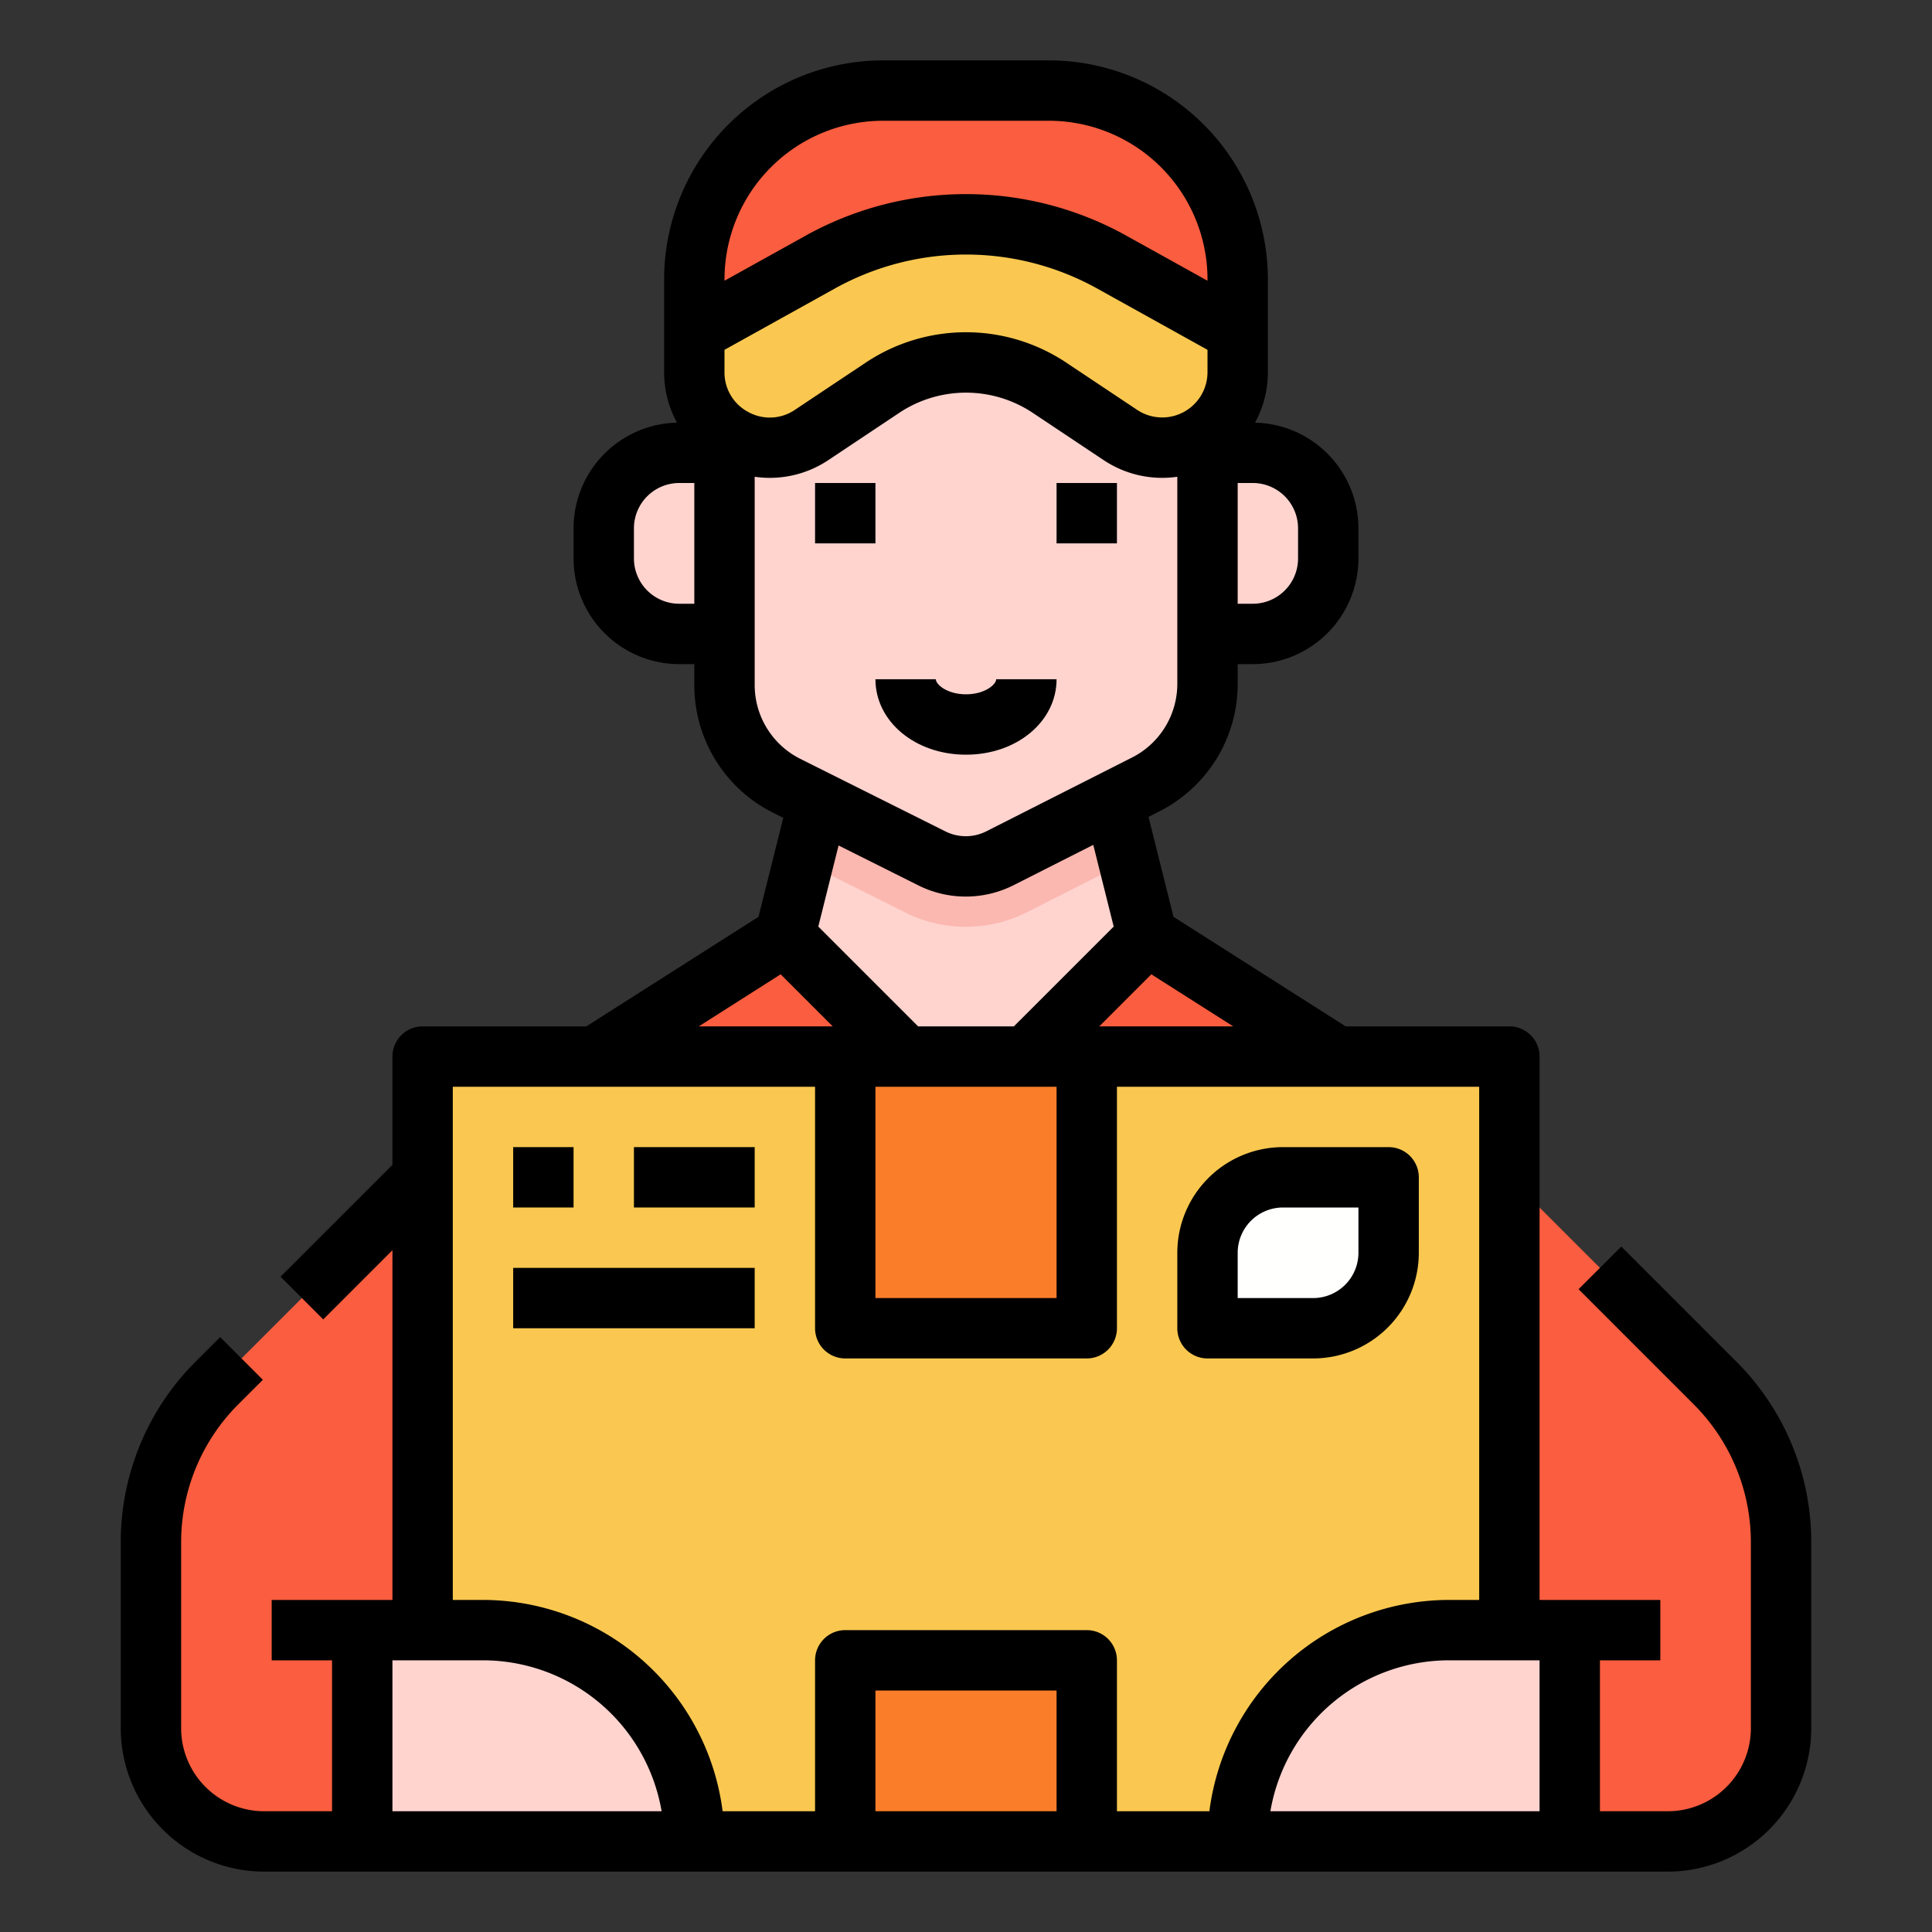
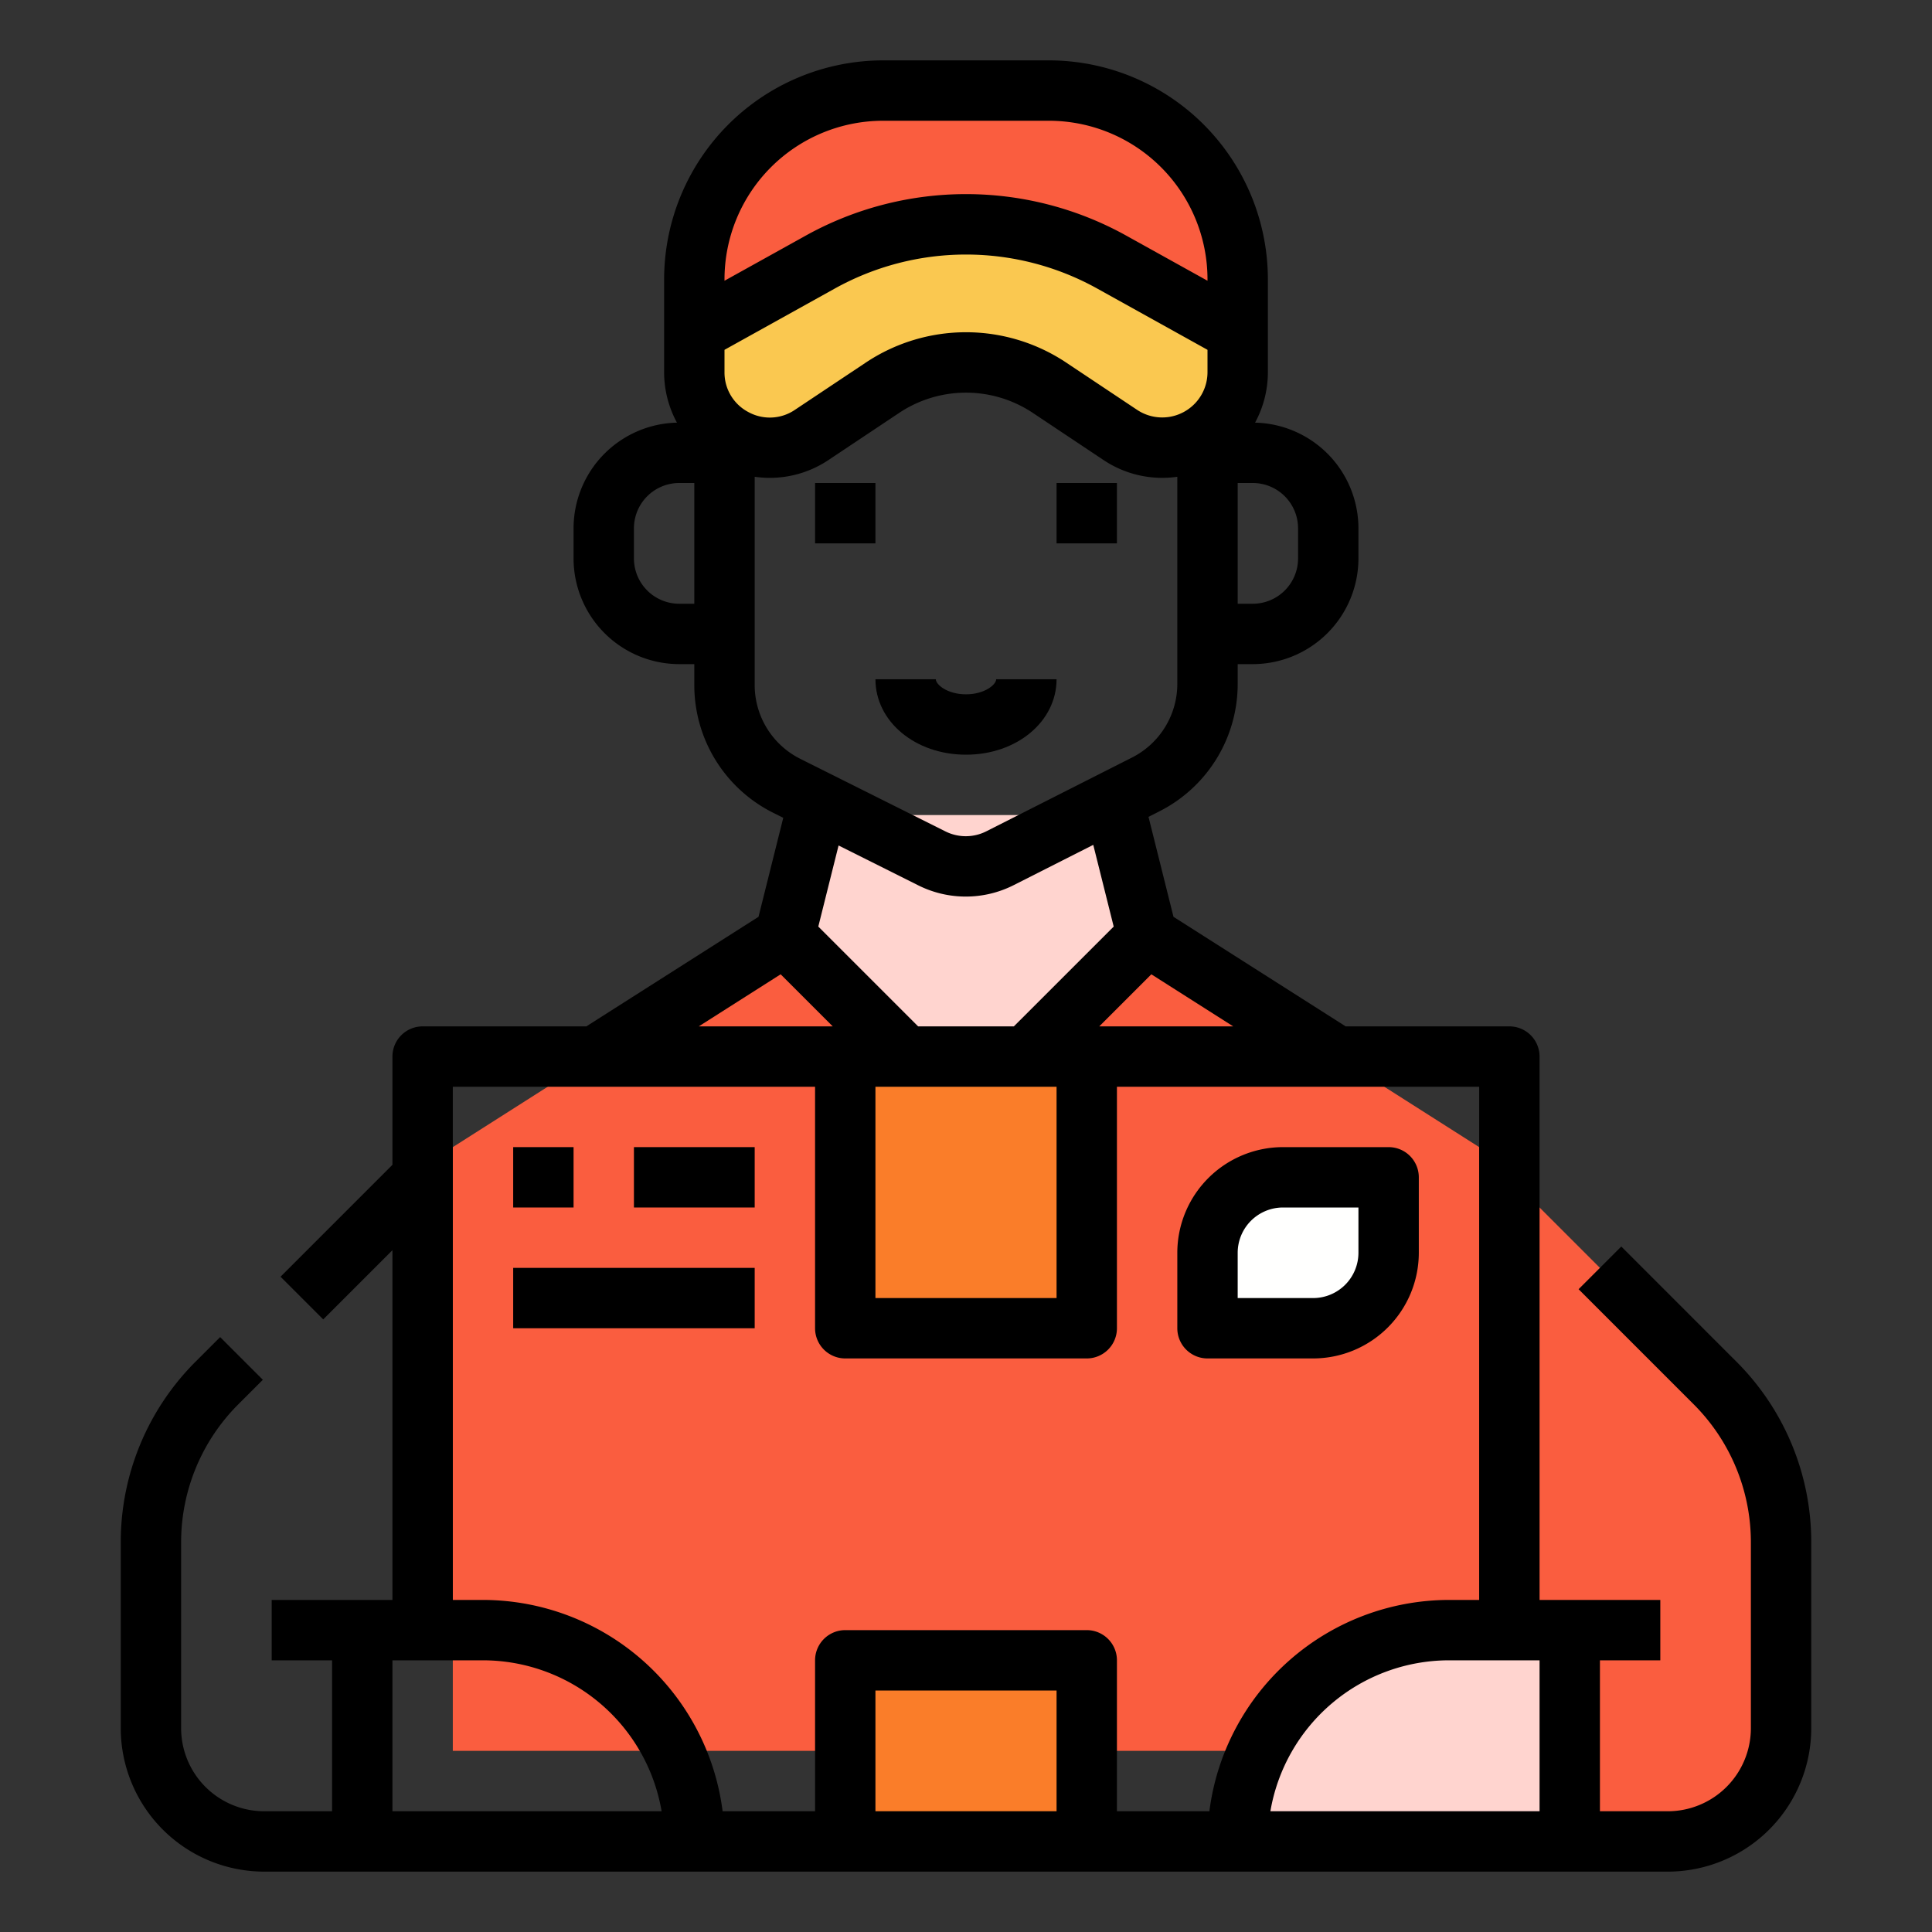
<svg xmlns="http://www.w3.org/2000/svg" height="512" viewBox="0 0 512 512" width="512">
  <rect x="0" y="0" width="512" height="512" fill="#333333" stroke="none" />
  <g id="Filled_stroke_cut_Ex" data-name="Filled stroke cut Ex">
    <g>
      <path d="m400 312 54.426 54.426a60 60 0 0 1 17.574 42.427v49.147a30 30 0 0 1 -30 30h-26v-56h-16z" fill="#fa5d3f" />
      <path d="m120 464v-160l88-56h96l88 56v160z" fill="#fa5d3f" />
      <path d="m304 248-48 48-48-48 8-32h80z" fill="#ffd4cf" />
-       <path d="m299.035 228.142-3.035-12.142h-80l-3.086 12.345 26.93 13.465a36 36 0 0 0 32.363-.082z" fill="#fbb8b0" />
-       <path d="m332 120h-12v-32h-128v32h-12a20 20 0 0 0 -20 20v8a20 20 0 0 0 20 20h12v13.459a30 30 0 0 0 16.583 26.833l38.417 19.208a20 20 0 0 0 17.979-.045l38.575-19.534a30 30 0 0 0 16.446-26.765v-13.156h12a20 20 0 0 0 20-20v-8a20 20 0 0 0 -20-20z" fill="#ffd4cf" />
      <g>
        <path d="m216 128h16v16h-16z" />
        <path d="m280 128h16v16h-16z" />
      </g>
      <path d="m256 200c-13.458 0-24-8.785-24-20h16c0 1.41 3.037 4 8 4s8-2.59 8-4h16c0 11.215-10.542 20-24 20z" />
      <path d="m234 24h44a50 50 0 0 1 50 50v14a0 0 0 0 1 0 0h-144a0 0 0 0 1 0 0v-14a50 50 0 0 1 50-50z" fill="#fa5d3f" />
      <path d="m296.906 115.271-18.718-12.479a40 40 0 0 0 -44.376 0l-18.718 12.479a20 20 0 0 1 -31.094-16.641v-10.63l33.149-18.416a80 80 0 0 1 77.7 0l33.151 18.416v10.63a20 20 0 0 1 -31.094 16.641z" fill="#fac850" />
-       <path d="m112 280h288v208h-288z" fill="#fac850" />
-       <path d="m128 432h-32v56h88a56 56 0 0 0 -56-56z" fill="#ffd4cf" />
      <path d="m224 280h64v72h-64z" fill="#fa7d29" />
      <path d="m224 440h64v48h-64z" fill="#fa7d29" />
-       <path d="m112 312-54.426 54.426a60 60 0 0 0 -17.574 42.427v49.147a30 30 0 0 0 30 30h26v-56h16z" fill="#fa5d3f" />
      <path d="m384 432h32v56h-88a56 56 0 0 1 56-56z" fill="#ffd4cf" />
      <path d="m136 304h16v16h-16z" />
      <path d="m168 304h32v16h-32z" />
      <path d="m136 336h64v16h-64z" />
      <path d="m340 312h28a0 0 0 0 1 0 0v20a20 20 0 0 1 -20 20h-28a0 0 0 0 1 0 0v-20a20 20 0 0 1 20-20z" fill="#fffffe" />
      <path d="m348 360h-28a8 8 0 0 1 -8-8v-20a28.032 28.032 0 0 1 28-28h28a8 8 0 0 1 8 8v20a28.032 28.032 0 0 1 -28 28zm-20-16h20a12.013 12.013 0 0 0 12-12v-12h-20a12.013 12.013 0 0 0 -12 12z" />
      <path d="m460.084 360.77-30.427-30.427-11.314 11.314 30.427 30.426a51.663 51.663 0 0 1 15.23 36.77v49.147a22.025 22.025 0 0 1 -22 22h-18v-40h16v-16h-32v-144a8 8 0 0 0 -8-8h-43.384l-45.629-29.037-6.622-26.487 2.8-1.419a37.818 37.818 0 0 0 20.835-33.901v-5.156h4a28.032 28.032 0 0 0 28-28v-8a28.033 28.033 0 0 0 -27.395-27.993 27.972 27.972 0 0 0 3.395-13.377v-24.63a58.066 58.066 0 0 0 -58-58h-44a58.066 58.066 0 0 0 -58 58v24.63a27.972 27.972 0 0 0 3.4 13.377 28.033 28.033 0 0 0 -27.4 27.993v8a28.032 28.032 0 0 0 28 28h4v5.459a37.792 37.792 0 0 0 21.006 33.988l2.566 1.283-6.559 26.233-45.629 29.037h-43.384a8 8 0 0 0 -8 8v28.686l-29.657 29.657 11.314 11.314 18.343-18.343v92.686h-32v16h16v40h-18a22.025 22.025 0 0 1 -22-22v-49.147a51.666 51.666 0 0 1 15.229-36.77l6.427-6.426-11.312-11.314-6.428 6.427a67.554 67.554 0 0 0 -19.916 48.083v49.147a38.043 38.043 0 0 0 38 38h372a38.043 38.043 0 0 0 38-38v-49.147a67.554 67.554 0 0 0 -19.916-48.083zm-228.084-72.77h48v56h-48zm59.314-16 13.805-13.8 21.694 13.8zm-92.976-162.79a11.827 11.827 0 0 1 -6.338-10.58v-5.923l29.033-16.13a71.581 71.581 0 0 1 69.934 0l29.033 16.13v5.923a12 12 0 0 1 -18.656 9.984l-18.718-12.478a47.871 47.871 0 0 0 -53.252 0l-18.718 12.478a11.828 11.828 0 0 1 -12.318.596zm145.662 30.79v8a12.013 12.013 0 0 1 -12 12h-4v-32h4a12.013 12.013 0 0 1 12 12zm-110-108h44a42.047 42.047 0 0 1 42 42v.4l-21.264-11.809a87.481 87.481 0 0 0 -85.472 0l-21.264 11.809v-.4a42.047 42.047 0 0 1 42-42zm-54 128a12.013 12.013 0 0 1 -12-12v-8a12.013 12.013 0 0 1 12-12h4v32zm20 21.459v-55.111a27.935 27.935 0 0 0 19.531-4.421l18.718-12.479a31.918 31.918 0 0 1 35.5 0l18.718 12.479a27.952 27.952 0 0 0 19.533 4.42v54.809a21.894 21.894 0 0 1 -12.062 19.627l-38.573 19.533a12.051 12.051 0 0 1 -10.788.028l-38.415-19.207a21.881 21.881 0 0 1 -12.162-19.678zm43.421 53.2a28.12 28.12 0 0 0 25.172-.064l21.133-10.7 5.415 21.657-26.455 26.448h-25.372l-26.455-26.454 5.372-21.486zm-36.54 23.54 13.805 13.801h-35.5zm-86.881 29.801h96v64a8 8 0 0 0 8 8h64a8 8 0 0 0 8-8v-64h96v136h-8a64.1 64.1 0 0 0 -63.5 56h-24.5v-40a8 8 0 0 0 -8-8h-64a8 8 0 0 0 -8 8v40h-24.5a64.1 64.1 0 0 0 -63.5-56h-8zm-16 192v-40h24a48.078 48.078 0 0 1 47.333 40zm128 0v-32h48v32zm176 0h-71.333a48.078 48.078 0 0 1 47.333-40h24z" />
    </g>
  </g>
</svg>